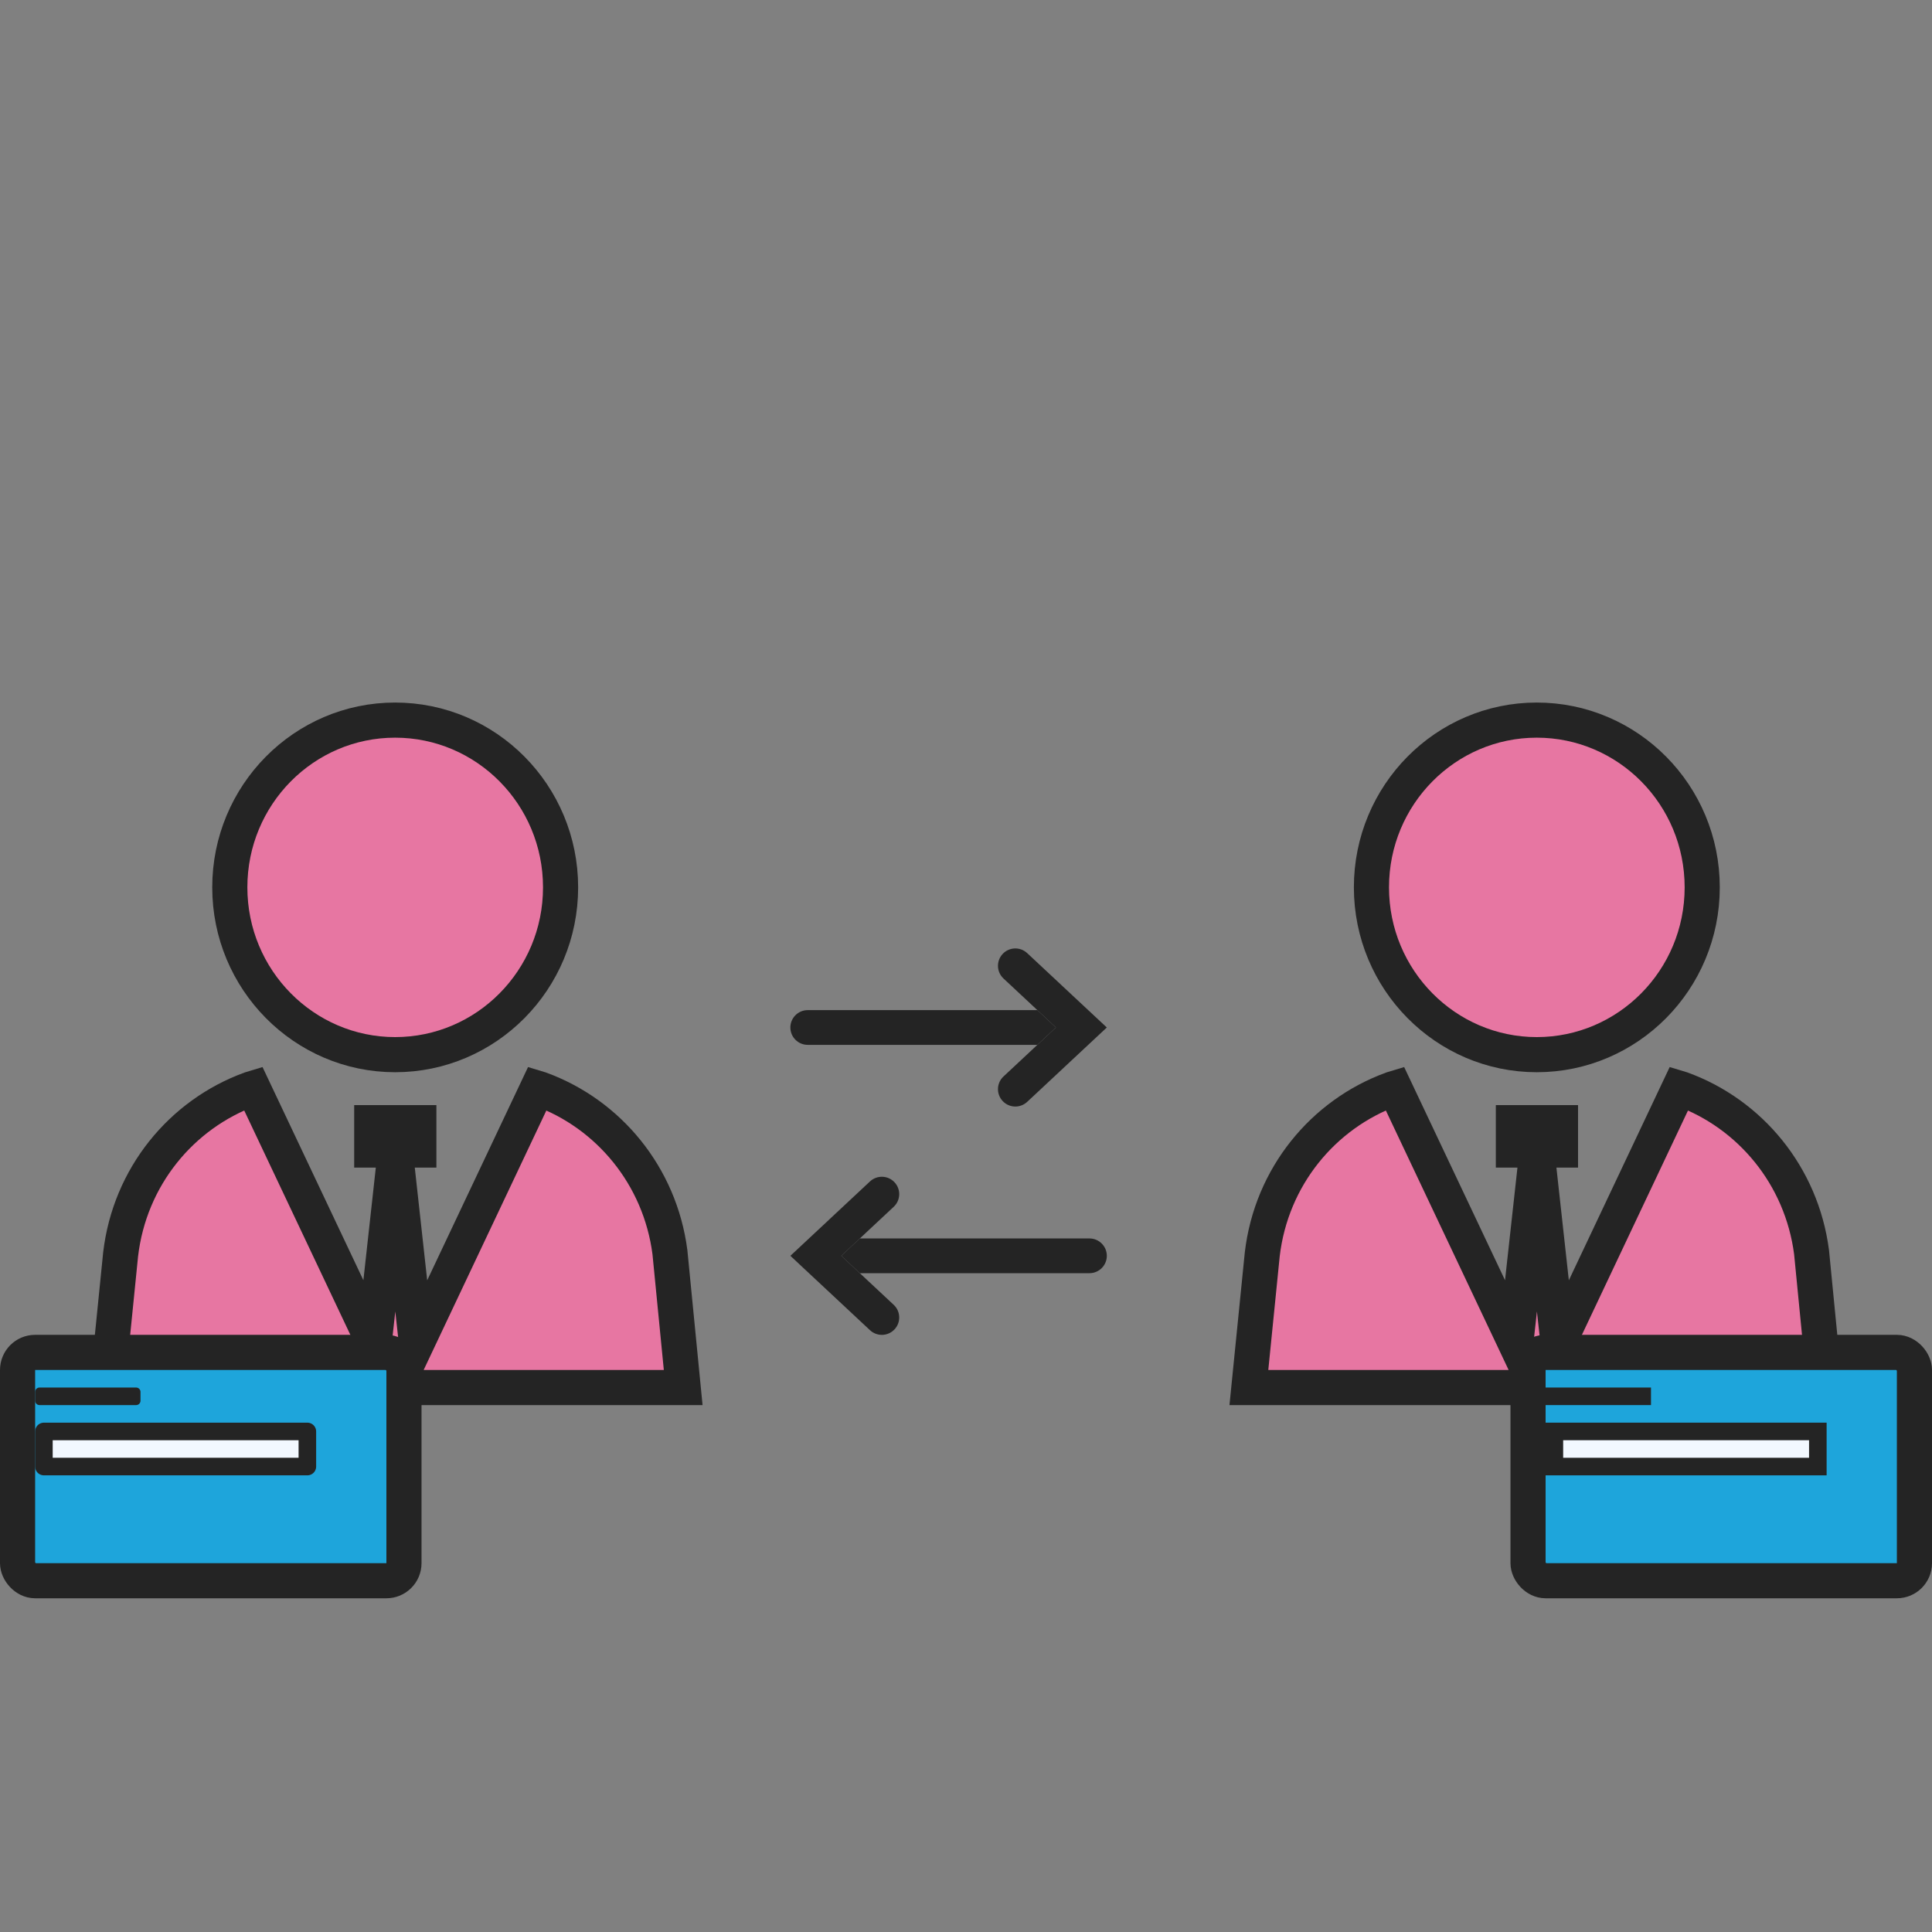
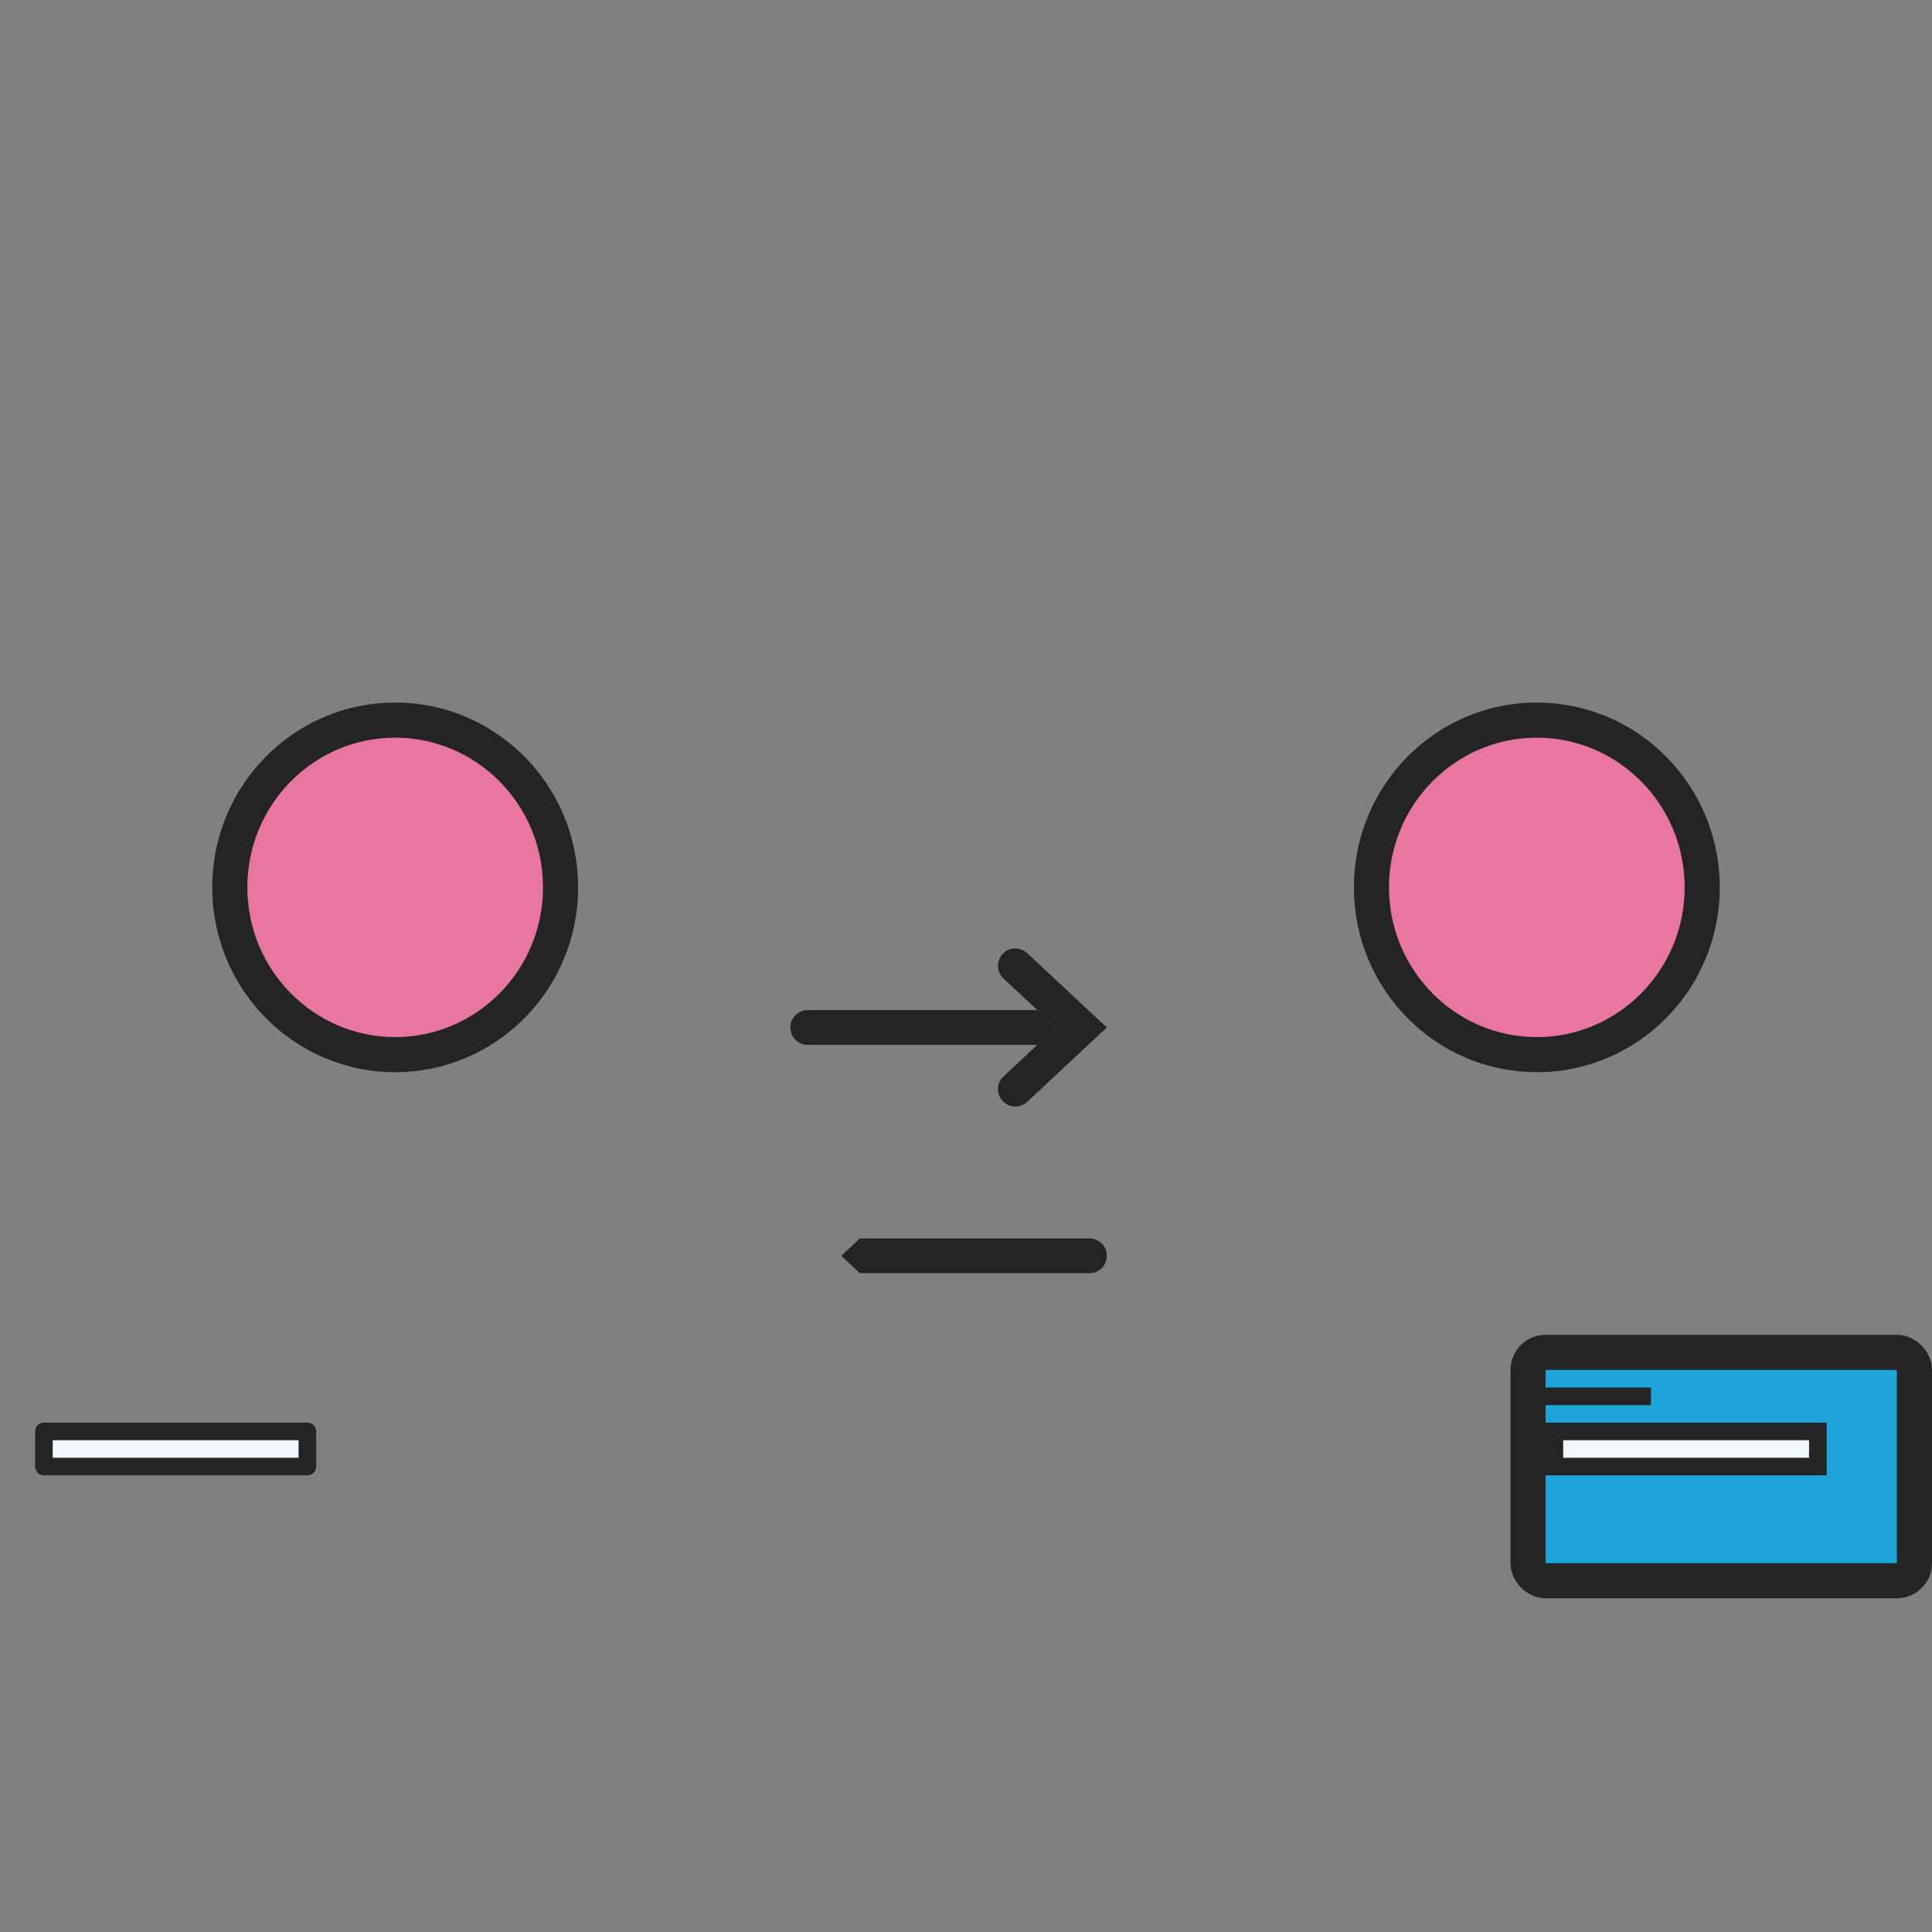
<svg xmlns="http://www.w3.org/2000/svg" width="110" height="110" viewBox="0 0 110 110" fill="none">
  <rect x="0" y="0" width="110" height="110" fill="#808080" stroke="none" />
  <path d="M63.017 58.501L58.484 62.735C58.293 62.913 58.05 63.002 57.809 63.002C57.546 63.002 57.282 62.896 57.087 62.688C56.714 62.288 56.735 61.662 57.134 61.291L59.062 59.49L60.119 58.501L59.062 57.512L57.134 55.711C56.735 55.338 56.714 54.714 57.087 54.314C57.46 53.914 58.085 53.894 58.484 54.267L63.017 58.501Z" fill="#242424" />
  <path d="M60.118 58.501L59.061 59.49H45.989C45.443 59.49 45 59.047 45 58.501C45 57.955 45.443 57.512 45.989 57.512H59.061L60.118 58.501Z" fill="#242424" />
-   <path d="M45.001 71.501L49.533 75.735C49.724 75.913 49.967 76.002 50.208 76.002C50.472 76.002 50.736 75.896 50.931 75.688C51.304 75.288 51.283 74.662 50.883 74.29L48.956 72.49L47.899 71.501L48.956 70.512L50.883 68.711C51.283 68.338 51.304 67.713 50.931 67.314C50.558 66.915 49.933 66.894 49.533 67.266L45.001 71.501Z" fill="#242424" />
  <path d="M47.899 71.501L48.956 72.49H62.029C62.575 72.49 63.018 72.047 63.018 71.501C63.018 70.955 62.575 70.512 62.029 70.512H48.956L47.899 71.501Z" fill="#242424" />
  <g clip-path="url(#clip0_2036_1893)">
-     <path d="M30.752 62.007C34.639 63.422 37.578 66.933 38.143 71.298L38.154 71.412L38.898 79H6.105L6.868 71.414C7.385 67.003 10.331 63.437 14.26 62.007L14.412 61.961L19.786 73.319L21.297 76.513L21.684 73.001L22.391 66.588L22.506 65.536L22.622 66.588L23.329 73.005L23.716 76.518L25.227 73.323L30.6 61.961L30.752 62.007ZM23.847 63.92V65.478H21.166V63.92H23.847Z" fill="#E776A2" stroke="#242424" stroke-width="2" />
    <path d="M22.496 41C27.687 41 31.917 45.252 31.917 50.523C31.917 55.793 27.687 60.047 22.498 60.048C17.31 60.047 13.084 55.785 13.084 50.523C13.084 45.258 17.307 41 22.496 41Z" fill="#E776A2" stroke="#242424" stroke-width="2" />
  </g>
  <g clip-path="url(#clip1_2036_1893)">
-     <path d="M95.752 62.007C99.639 63.422 102.578 66.933 103.143 71.298L103.154 71.412L103.897 79H71.106L71.868 71.414C72.385 67.003 75.331 63.437 79.26 62.007L79.412 61.961L84.786 73.319L86.297 76.513L86.684 73.001L87.391 66.588L87.506 65.536L87.622 66.588L88.329 73.005L88.716 76.518L90.227 73.323L95.6 61.961L95.752 62.007ZM88.847 63.92V65.478H86.166V63.92H88.847Z" fill="#E776A2" stroke="#242424" stroke-width="2" />
    <path d="M87.496 41C92.687 41 96.917 45.252 96.917 50.523C96.917 55.793 92.687 60.047 87.498 60.048C82.31 60.047 78.084 55.785 78.084 50.523C78.084 45.258 82.307 41 87.496 41Z" fill="#E776A2" stroke="#242424" stroke-width="2" />
  </g>
-   <rect x="1" y="77" width="22" height="13" rx="1" fill="#1EA5DB" stroke="#242424" stroke-width="2" />
-   <rect x="2.25" y="79.25" width="5.5" height="0.5" fill="#F2F8FF" stroke="#242424" stroke-width="0.5" stroke-linejoin="round" />
  <rect x="2.5" y="81.5" width="15" height="2" fill="#F2F8FF" stroke="#242424" stroke-linejoin="round" />
  <rect x="87" y="77" width="22" height="13" rx="1" fill="#1EA5DB" stroke="#242424" stroke-width="2" />
  <rect x="88.25" y="79.25" width="5.5" height="0.5" fill="#F2F8FF" stroke="#242424" stroke-width="0.5" />
  <rect x="88.5" y="81.5" width="15" height="2" fill="#F2F8FF" stroke="#242424" />
  <defs>
    <clipPath id="clip0_2036_1893">
      <rect width="35" height="40" fill="white" transform="translate(5 40)" />
    </clipPath>
    <clipPath id="clip1_2036_1893">
      <rect width="35" height="40" fill="white" transform="translate(70 40)" />
    </clipPath>
  </defs>
</svg>